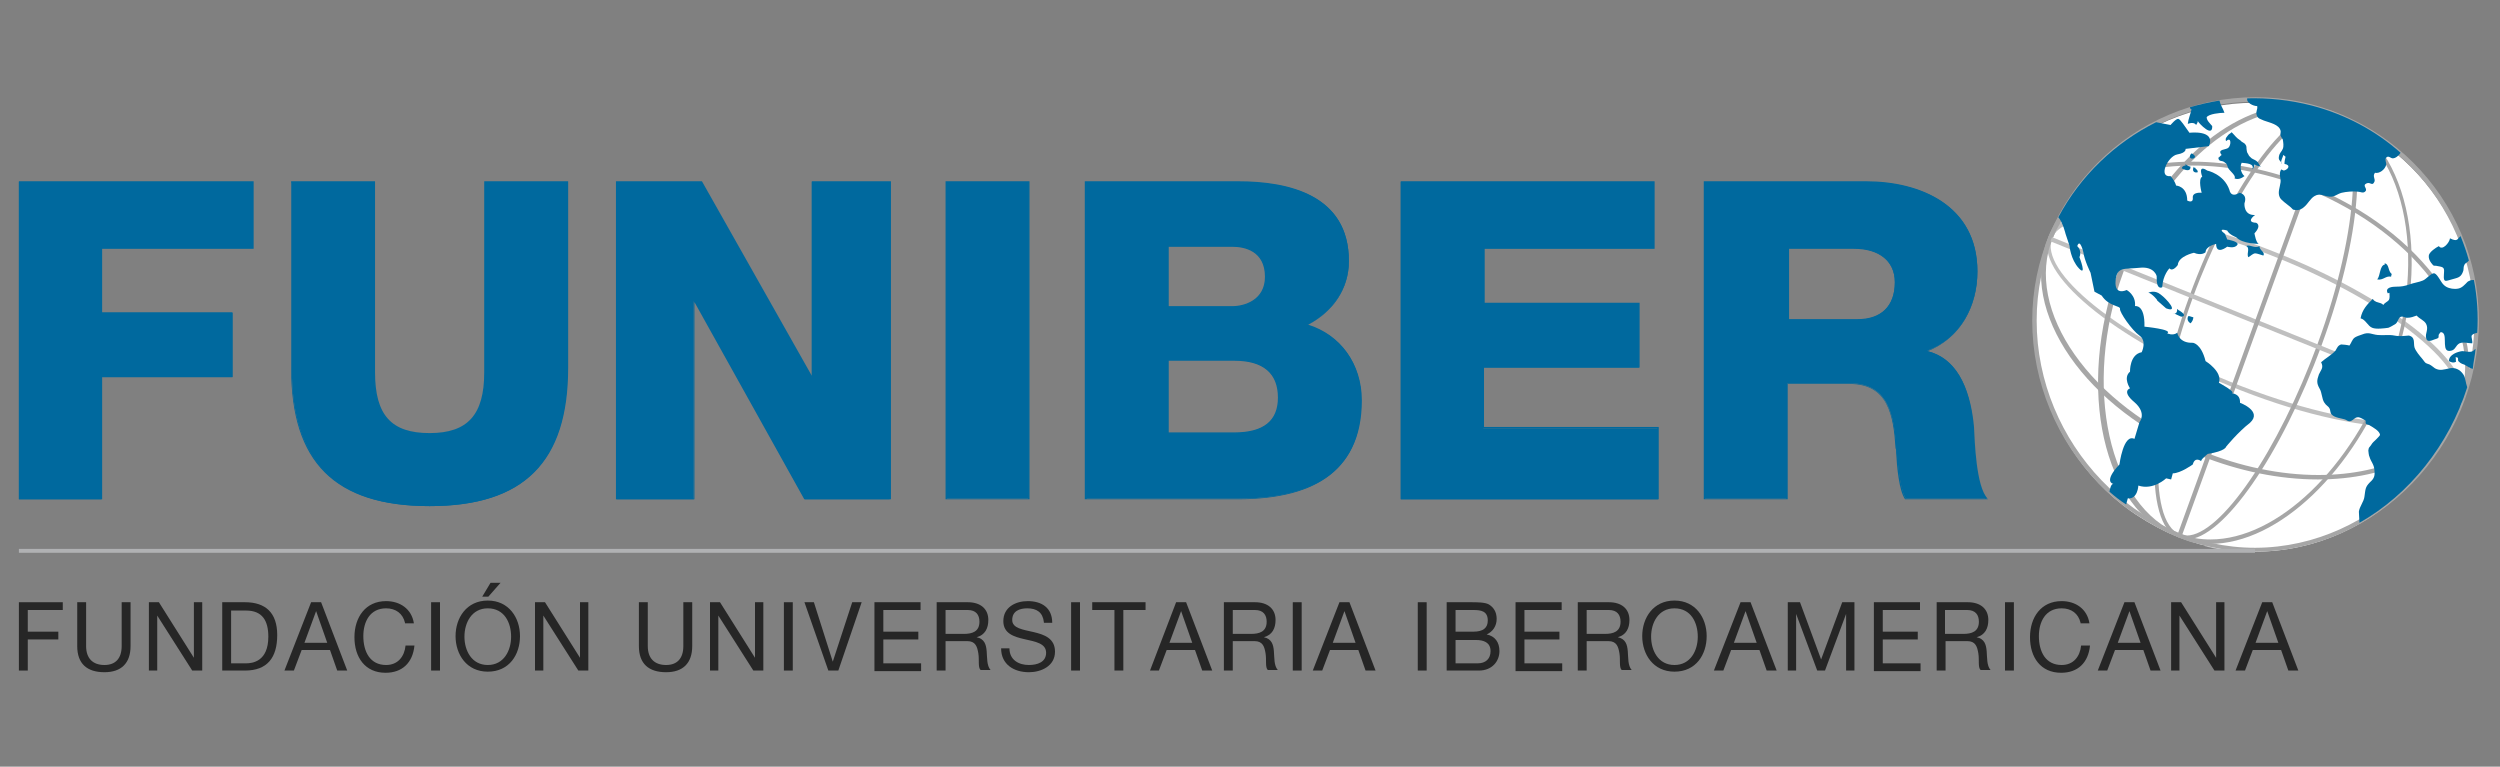
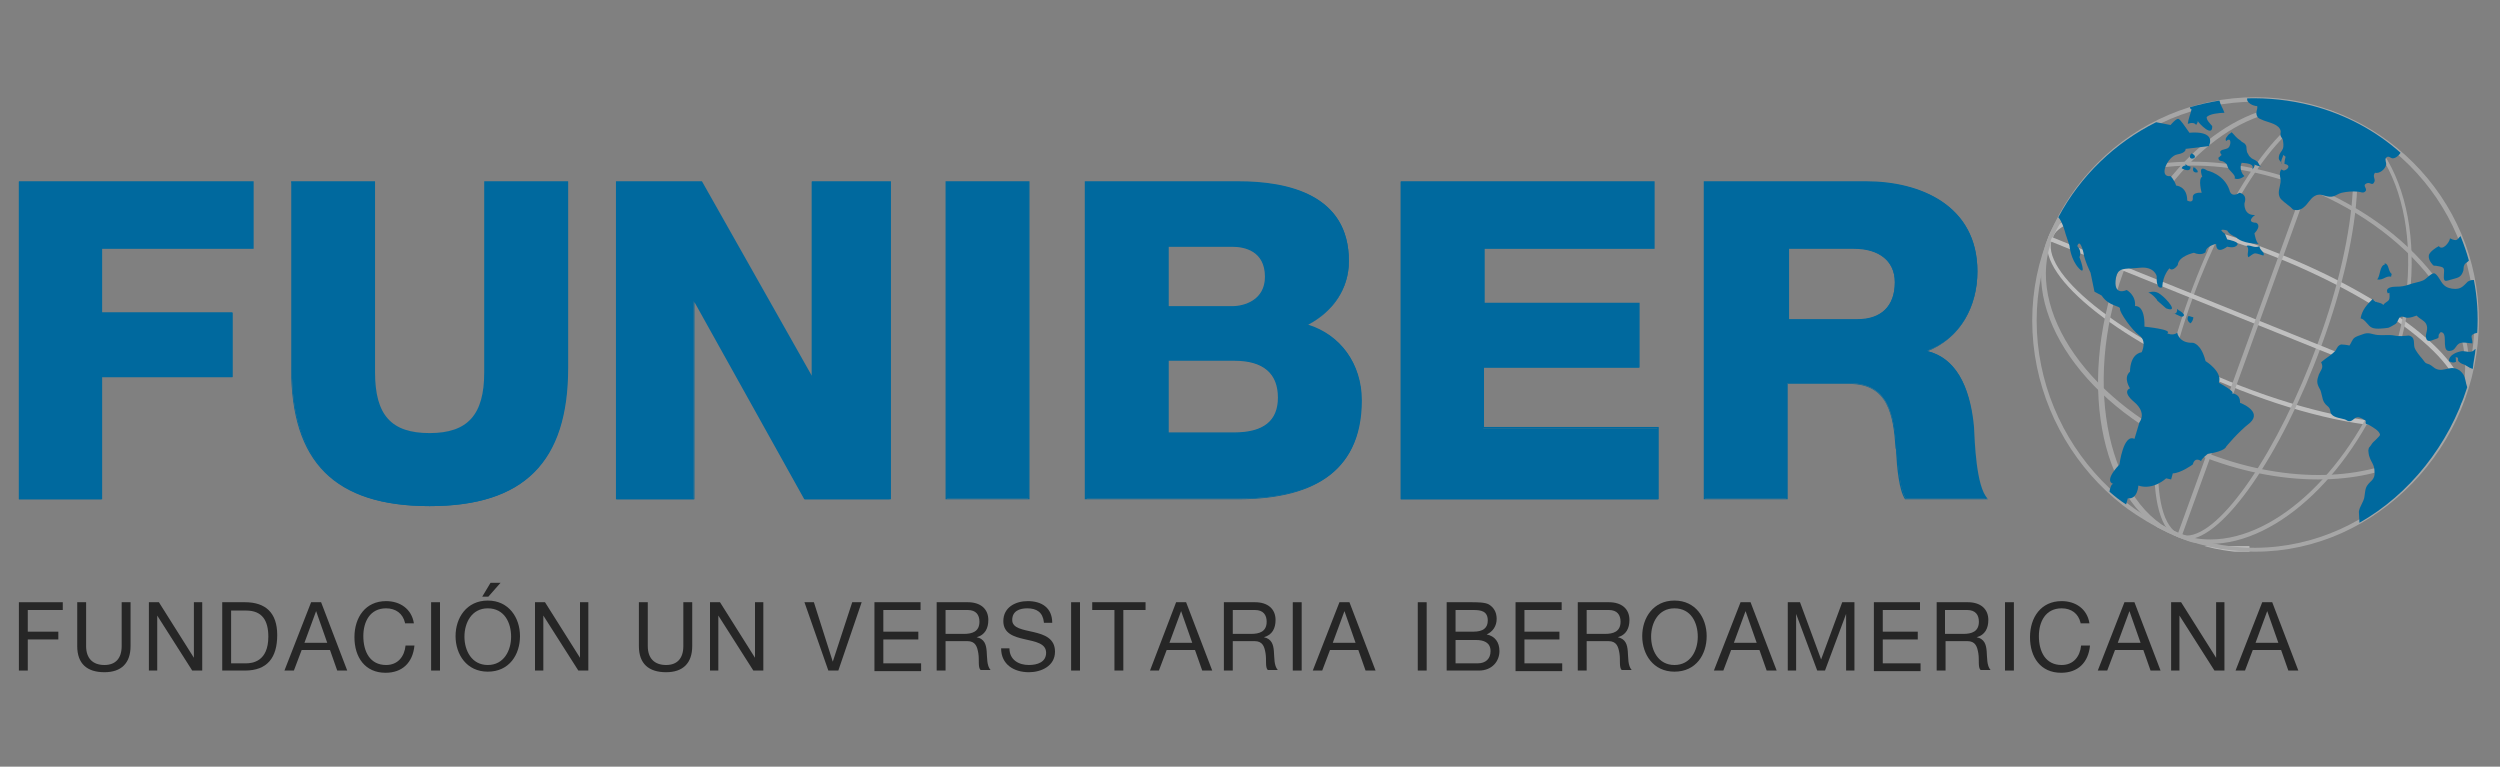
<svg xmlns="http://www.w3.org/2000/svg" xmlns:xlink="http://www.w3.org/1999/xlink" version="1.1" id="Capa_1" x="0px" y="0px" width="450px" height="138px" viewBox="0 0 450 138" enable-background="new 0 0 450 138" xml:space="preserve">
  <rect x="0" y="0" width="450" height="138" fill="#808080" stroke="none" />
  <g>
    <g>
      <g>
        <defs>
          <path id="SVGID_1_" d="M404.7,99.5c-7.7-0.4-16.7-2.7-28.6-13.4c-8.3-7.5-12.4-16.9-12.4-27.9s4.5-23.1,12.4-30.9      c8-7.8,18.7-12.2,30-12.2c11.2,0,22,4.4,30,12.2s12.4,18.4,12.4,29.4s-4.5,21.6-12.4,29.4c-8,7.8-16.8,13.7-28,13.7" />
        </defs>
        <clipPath id="SVGID_2_">
          <use xlink:href="#SVGID_1_" overflow="visible" />
        </clipPath>
        <g clip-path="url(#SVGID_2_)">
-           <line fill="none" x1="55.9" y1="98.8" x2="404.9" y2="98.8" />
-         </g>
+           </g>
      </g>
      <g>
        <defs>
          <path id="SVGID_3_" d="M404.7,99.5c-7.7-0.4-16.7-2.7-28.6-13.4c-8.3-7.5-12.4-16.9-12.4-27.9s4.5-23.1,12.4-30.9      c8-7.8,18.7-12.2,30-12.2c11.2,0,22,4.4,30,12.2s12.4,18.4,12.4,29.4s-4.5,21.6-12.4,29.4c-8,7.8-16.8,13.7-28,13.7" />
        </defs>
        <clipPath id="SVGID_4_">
          <use xlink:href="#SVGID_3_" overflow="visible" />
        </clipPath>
        <g clip-path="url(#SVGID_4_)">
          <rect x="55.9" y="98.3" fill="#BFBFBF" width="349" height="1" />
        </g>
      </g>
      <g>
        <defs>
          <path id="SVGID_5_" d="M404.7,99.5c-7.7-0.4-16.7-2.7-28.6-13.4c-8.3-7.5-12.4-16.9-12.4-27.9s4.5-23.1,12.4-30.9      c8-7.8,18.7-12.2,30-12.2c11.2,0,22,4.4,30,12.2s12.4,18.4,12.4,29.4s-4.5,21.6-12.4,29.4c-8,7.8-16.8,13.7-28,13.7" />
        </defs>
        <clipPath id="SVGID_6_">
          <use xlink:href="#SVGID_5_" overflow="visible" />
        </clipPath>
        <g clip-path="url(#SVGID_6_)">
-           <path fill="#FFFFFF" d="M445.7,58.2c0-21.9-17.8-39.7-39.8-39.7s-39.8,17.8-39.8,39.7s17.8,41.1,39.8,41.1      C427.9,99.3,445.7,80.1,445.7,58.2" />
-         </g>
+           </g>
      </g>
      <g>
        <defs>
          <path id="SVGID_7_" d="M404.7,99.5c-7.7-0.4-16.7-2.7-28.6-13.4c-8.3-7.5-12.4-16.9-12.4-27.9s4.5-23.1,12.4-30.9      c8-7.8,18.7-12.2,30-12.2c11.2,0,22,4.4,30,12.2s12.4,18.4,12.4,29.4s-4.5,21.6-12.4,29.4c-8,7.8-16.8,13.7-28,13.7" />
        </defs>
        <clipPath id="SVGID_8_">
          <use xlink:href="#SVGID_7_" overflow="visible" />
        </clipPath>
        <g clip-path="url(#SVGID_8_)">
          <path fill="#A6A6A6" d="M405.8,99.3c-21.7,0-40-19.1-40-41.6c0-22.1,18-40.2,40.2-40.2c22.1,0,40.2,18,40.2,40.2      c0,22.5-18.4,41.6-40.2,41.6H405.8z M406,18.3c-21.7,0-39.4,17.7-39.4,39.4c0,22.1,18,40.9,39.3,40.9h0.1      c21.4-0.1,39.4-18.8,39.4-40.9C445.3,36,427.7,18.3,406,18.3z" />
        </g>
      </g>
      <g>
        <defs>
          <path id="SVGID_9_" d="M404.7,99.5c-7.7-0.4-16.7-2.7-28.6-13.4c-8.3-7.5-12.4-16.9-12.4-27.9s4.5-23.1,12.4-30.9      c8-7.8,18.7-12.2,30-12.2c11.2,0,22,4.4,30,12.2s12.4,18.4,12.4,29.4s-4.5,21.6-12.4,29.4c-8,7.8-16.8,13.7-28,13.7" />
        </defs>
        <clipPath id="SVGID_10_">
          <use xlink:href="#SVGID_9_" overflow="visible" />
        </clipPath>
        <g clip-path="url(#SVGID_10_)">
          <path fill="#BFBFBF" d="M432.5,76.9L432.5,76.9c-8.3,0-19.7-2.7-31.3-7.5c-20.9-8.5-35.1-20.3-32.4-26.9      c1.1-2.7,4.8-4.1,10.7-4.1c8.3,0,19.7,2.7,31.3,7.5c9.9,4,18.7,9,24.8,14c6.2,5.1,8.9,9.7,7.6,12.9      C442.1,75.5,438.4,76.9,432.5,76.9z M379.4,39.2c-5.5,0-9,1.3-10,3.6c-2.5,6.1,11.9,17.7,32,25.9c11.6,4.7,22.9,7.4,31,7.4l0,0      c5.5,0,9-1.3,10-3.6c1.2-2.8-1.5-7.2-7.4-12c-6.1-5-14.8-9.9-24.6-13.9C398.9,41.9,387.6,39.2,379.4,39.2z" />
        </g>
      </g>
      <g>
        <defs>
          <path id="SVGID_11_" d="M404.7,99.5c-7.7-0.4-16.7-2.7-28.6-13.4c-8.3-7.5-12.4-16.9-12.4-27.9s4.5-23.1,12.4-30.9      c8-7.8,18.7-12.2,30-12.2c11.2,0,22,4.4,30,12.2s12.4,18.4,12.4,29.4s-4.5,21.6-12.4,29.4c-8,7.8-16.8,13.7-28,13.7" />
        </defs>
        <clipPath id="SVGID_12_">
          <use xlink:href="#SVGID_11_" overflow="visible" />
        </clipPath>
        <g clip-path="url(#SVGID_12_)">
          <path fill="#A6A6A6" d="M393.6,97.1L393.6,97.1c-0.5,0-1-0.1-1.4-0.2c-6.6-2.4-5.7-22.8,1.9-43.6c7-19.2,17.4-33.6,24.2-33.6      c0.5,0,1.1,0.1,1.5,0.3c6.7,2.4,5.9,20.9-1.9,42.1C410.6,82,400.1,97.1,393.6,97.1z M418.2,20.5c-6.4,0-16.7,14.5-23.5,33.1      c-7.3,20-8.4,40.3-2.3,42.6c0.4,0.1,0.8,0.2,1.2,0.2c6.1,0,16.5-15.2,23.6-34.6c7.5-20.4,8.5-38.8,2.3-41.1      C419.1,20.5,418.7,20.5,418.2,20.5z" />
        </g>
      </g>
      <g>
        <defs>
          <path id="SVGID_13_" d="M404.7,99.5c-7.7-0.4-16.7-2.7-28.6-13.4c-8.3-7.5-12.4-16.9-12.4-27.9s4.5-23.1,12.4-30.9      c8-7.8,18.7-12.2,30-12.2c11.2,0,22,4.4,30,12.2s12.4,18.4,12.4,29.4s-4.5,21.6-12.4,29.4c-8,7.8-16.8,13.7-28,13.7" />
        </defs>
        <clipPath id="SVGID_14_">
          <use xlink:href="#SVGID_13_" overflow="visible" />
        </clipPath>
        <g clip-path="url(#SVGID_14_)">
          <path fill="#A6A6A6" d="M397.8,97.9L397.8,97.9c-2,0-3.9-0.3-5.7-1c-13.6-5-18.5-27-10.8-48.2c6.4-17.5,19.7-29.8,32.3-29.8      c2.1,0,4.2,0.4,6.1,1.1c13.6,5,18.4,25.9,10.8,46.7C423.9,84.7,410.2,97.9,397.8,97.9z M413.7,19.7c-12.3,0-25.2,12-31.5,29.3      c-7.5,20.4-2.6,42.4,10.3,47.2c1.7,0.6,3.5,0.9,5.4,0.9c12,0,25.5-12.9,32-30.7c7.5-20.4,2.8-40.9-10.3-45.7      C417.6,20,415.7,19.7,413.7,19.7z" />
        </g>
      </g>
      <g>
        <defs>
          <path id="SVGID_15_" d="M404.7,99.5c-7.7-0.4-16.7-2.7-28.6-13.4c-8.3-7.5-12.4-16.9-12.4-27.9s4.5-23.1,12.4-30.9      c8-7.8,18.7-12.2,30-12.2c11.2,0,22,4.4,30,12.2s12.4,18.4,12.4,29.4s-4.5,21.6-12.4,29.4c-8,7.8-16.8,13.7-28,13.7" />
        </defs>
        <clipPath id="SVGID_16_">
          <use xlink:href="#SVGID_15_" overflow="visible" />
        </clipPath>
        <g clip-path="url(#SVGID_16_)">
          <path fill="#A6A6A6" d="M417.2,86.3L417.2,86.3c-6.9,0-14.2-1.5-21.2-4.3c-20.5-8.3-32.8-26-27.3-39.4      c3.4-8.4,13.1-13.5,25.9-13.5c6.9,0,14.2,1.5,21.2,4.3c9.9,4,18.2,10.3,23.4,17.7c5.2,7.5,6.6,15.2,4,21.7      C439.7,81.3,430,86.3,417.2,86.3z M394.7,29.8c-12.5,0-21.9,4.9-25.2,13c-5.3,13,6.8,30.2,26.9,38.4c6.9,2.8,14.1,4.3,20.9,4.3      c12.5,0,21.9-4.9,25.2-13c2.5-6.3,1.2-13.7-3.9-20.9c-5.1-7.3-13.3-13.5-23-17.5C408.7,31.3,401.4,29.8,394.7,29.8z" />
        </g>
      </g>
      <g>
        <defs>
          <path id="SVGID_17_" d="M404.7,99.5c-7.7-0.4-16.7-2.7-28.6-13.4c-8.3-7.5-12.4-16.9-12.4-27.9s4.5-23.1,12.4-30.9      c8-7.8,18.7-12.2,30-12.2c11.2,0,22,4.4,30,12.2s12.4,18.4,12.4,29.4s-4.5,21.6-12.4,29.4c-8,7.8-16.8,13.7-28,13.7" />
        </defs>
        <clipPath id="SVGID_18_">
          <use xlink:href="#SVGID_17_" overflow="visible" />
        </clipPath>
        <g clip-path="url(#SVGID_18_)">
          <rect x="366.206" y="57.411" transform="matrix(-0.927 -0.374 0.374 -0.927 760.858 263.388)" fill="#BFBFBF" width="79.599" height="0.8" />
        </g>
      </g>
      <g>
        <defs>
          <path id="SVGID_19_" d="M404.7,99.5c-7.7-0.4-16.7-2.7-28.6-13.4c-8.3-7.5-12.4-16.9-12.4-27.9s4.5-23.1,12.4-30.9      c8-7.8,18.7-12.2,30-12.2c11.2,0,22,4.4,30,12.2s12.4,18.4,12.4,29.4s-4.5,21.6-12.4,29.4c-8,7.8-16.8,13.7-28,13.7" />
        </defs>
        <clipPath id="SVGID_20_">
          <use xlink:href="#SVGID_19_" overflow="visible" />
        </clipPath>
        <g clip-path="url(#SVGID_20_)">
          <rect x="405.617" y="18.111" transform="matrix(-0.94 -0.341 0.341 -0.94 767.731 252.062)" fill="#A6A6A6" width="0.8" height="80.903" />
        </g>
      </g>
      <g>
        <defs>
          <path id="SVGID_21_" d="M404.7,99.5c-7.7-0.4-16.7-2.7-28.6-13.4c-8.3-7.5-12.4-16.9-12.4-27.9s4.5-23.1,12.4-30.9      c8-7.8,18.7-12.2,30-12.2c11.2,0,22,4.4,30,12.2s12.4,18.4,12.4,29.4s-4.5,21.6-12.4,29.4c-8,7.8-16.8,13.7-28,13.7" />
        </defs>
        <clipPath id="SVGID_22_">
          <use xlink:href="#SVGID_21_" overflow="visible" />
        </clipPath>
        <g clip-path="url(#SVGID_22_)">
          <path fill="#00699E" d="M403.2,72.5c0.1-1.7-1.5-1.7-1.5-1.7c0.9-0.2-2.3-1.9-2.3-1.9c0.7-2-2.4-3.9-2.4-3.9      c-0.8-3.2-2.3-3.3-2.3-3.3c-2.5,0.1-2.8-1.8-2.8-1.8c-0.8,0.6-1.8,0.1-1.8,0.1c1.1-0.7-4.1-1.2-4.1-1.2c0.1-4.1-1.7-3.7-1.7-3.7      c0.2-2-1.5-2.9-1.5-2.9s-2.2,1.1-2-1.6c0.2-2.7,1.6-2.1,4.3-2.4c2.7-0.3,3.1,1.5,3.1,1.5c-0.1,2.7,1,2,1,2      c0.1-2.2,1.3-3.4,1.3-3.4c0.6,0.7,1.5-0.6,1.5-0.6c0.1-1.6,2.9-2.2,2.9-2.2c1.4,0.6,2.1-0.1,2.1-0.1c0-1.1,1.9-1.5,1.9-1.5      c0,2.1,2,0.5,2,0.5s1.3,0.4,1.8-0.3c0.5-0.6-1.8-1-1.8-1l-0.4-1c-1.6-1.2,0.4-0.6,0.4-0.6c0.3,0.7,1.6,1.2,1.6,1.2      c1.1,1.2,4.1,1.2,4.1,1.2c-0.5-0.1-0.8-1.9-0.8-1.9c1.4-1.5,0.3-1.9,0.3-1.9c-2-0.1-0.2-1.4-0.2-1.4c-2.1,0.1-1.9-2.1-1.9-2.1      c0.6-1.7-0.9-1.9-0.9-1.9c-1.6,1-1.8-0.5-1.8-0.5c-1-2.9-4-3.5-4-3.5c-1.8-1.2-0.9,1.1-0.9,1.1c-0.8,0.4-0.1,2.9-0.1,2.9      s-1.7-0.2-1.6,0.9c0.1,1.1-1,0.5-1,0.5c0-2.6-2-2.7-2-2.7c-0.3-1-1-1.7-1-1.7c-2.3,0.3-0.5-3.6,1.2-3.9s1.5-1,1.5-1l4.2-0.5      c1.3-3-3.5-2.4-3.5-2.4c-0.8-1.1-1.6-2.4-2-2.5s-1.4,1.1-1.4,1.1l-2.6-0.5c-7.4,3.7-13.6,9.6-17.6,17.1c0.8,0.9,1.3,3,1.3,3      l0.7,2.1c0,0,0.2,2.5,1.7,4.1s0.1-2,0.1-2c0.5-1.2-0.4-2-0.4-2c0.5-1.5,1.1,1.1,1.1,1.1c0.2,1.5,1.3,3.7,1.3,3.7l0.7,3.4      l1.3,0.7c1.3,2,3.4,1.8,3.3,2.4c-0.1,0.6,2.1,3.8,3.5,4.8s0.4,3,0.4,3c-2.2,0.4-2.1,3.5-2.1,3.5c-1.3,1.1,0,3,0,3      s-1.6,0.5,0.8,2.5c2.3,2,0.9,3.6,0.9,3.6l-0.9,3c-2-1-2.7,4.6-2.7,4.6c-3,3.2-1.1,3.5-1.1,3.5c-0.4,0-0.6,0.8-0.7,1.4      c0.9,0.8,1.9,1.6,3,2.3l0.3-1.1c1.8,0.2,1.9-2.3,1.9-2.3c2.7,0.9,5-1.3,5-1.3l0.9,0.2l0.3-1.1c1.4,0,3.6-1.6,3.6-1.6      c0.4-1.5,1.5-0.6,1.5-0.6c0-0.4,1.2-1.3,1.2-1.3c3.2-0.5,3.3-1.3,3.3-1.3s2.1-2.6,4.3-4.3C407.3,74,403.2,72.5,403.2,72.5" />
        </g>
      </g>
      <g>
        <defs>
          <path id="SVGID_23_" d="M404.7,99.5c-7.7-0.4-16.7-2.7-28.6-13.4c-8.3-7.5-12.4-16.9-12.4-27.9s4.5-23.1,12.4-30.9      c8-7.8,18.7-12.2,30-12.2c11.2,0,22,4.4,30,12.2s12.4,18.4,12.4,29.4s-4.5,21.6-12.4,29.4c-8,7.8-16.8,13.7-28,13.7" />
        </defs>
        <clipPath id="SVGID_24_">
          <use xlink:href="#SVGID_23_" overflow="visible" />
        </clipPath>
        <g clip-path="url(#SVGID_24_)">
          <path fill="#00699E" d="M386.7,52.7c0,0,1.1-0.6,2.2,0.3c1.1,0.8,3.4,3.4,1,2.5l-1.6-1.4C388.4,54,387.2,52.7,386.7,52.7" />
        </g>
      </g>
      <g>
        <defs>
          <path id="SVGID_25_" d="M404.7,99.5c-7.7-0.4-16.7-2.7-28.6-13.4c-8.3-7.5-12.4-16.9-12.4-27.9s4.5-23.1,12.4-30.9      c8-7.8,18.7-12.2,30-12.2c11.2,0,22,4.4,30,12.2s12.4,18.4,12.4,29.4s-4.5,21.6-12.4,29.4c-8,7.8-16.8,13.7-28,13.7" />
        </defs>
        <clipPath id="SVGID_26_">
          <use xlink:href="#SVGID_25_" overflow="visible" />
        </clipPath>
        <g clip-path="url(#SVGID_26_)">
          <path fill="#00699E" d="M394.5,27.6c1.7,0.9-0.9,1.5-0.2,0.2" />
        </g>
      </g>
      <g>
        <defs>
          <path id="SVGID_27_" d="M404.7,99.5c-7.7-0.4-16.7-2.7-28.6-13.4c-8.3-7.5-12.4-16.9-12.4-27.9s4.5-23.1,12.4-30.9      c8-7.8,18.7-12.2,30-12.2c11.2,0,22,4.4,30,12.2s12.4,18.4,12.4,29.4s-4.5,21.6-12.4,29.4c-8,7.8-16.8,13.7-28,13.7" />
        </defs>
        <clipPath id="SVGID_28_">
          <use xlink:href="#SVGID_27_" overflow="visible" />
        </clipPath>
        <g clip-path="url(#SVGID_28_)">
          <path fill="#00699E" d="M393.4,29.5c0.2,0.3,0.5,0.4,0.9,0.5c0,1-1,0.6-1.6,0.3c0.1-0.3,0.3-0.5,0.7-0.5" />
        </g>
      </g>
      <g>
        <defs>
          <path id="SVGID_29_" d="M404.7,99.5c-7.7-0.4-16.7-2.7-28.6-13.4c-8.3-7.5-12.4-16.9-12.4-27.9s4.5-23.1,12.4-30.9      c8-7.8,18.7-12.2,30-12.2c11.2,0,22,4.4,30,12.2s12.4,18.4,12.4,29.4s-4.5,21.6-12.4,29.4c-8,7.8-16.8,13.7-28,13.7" />
        </defs>
        <clipPath id="SVGID_30_">
          <use xlink:href="#SVGID_29_" overflow="visible" />
        </clipPath>
        <g clip-path="url(#SVGID_30_)">
          <path fill="#00699E" d="M395.1,30.3c0.3,0.2,0.5,0.3,0.5,0.7c-0.7,0.2-1.1-0.3-0.7-1c0,0.3,0.2,0.1,0.4,0.3" />
        </g>
      </g>
      <g>
        <defs>
          <path id="SVGID_31_" d="M404.7,99.5c-7.7-0.4-16.7-2.7-28.6-13.4c-8.3-7.5-12.4-16.9-12.4-27.9s4.5-23.1,12.4-30.9      c8-7.8,18.7-12.2,30-12.2c11.2,0,22,4.4,30,12.2s12.4,18.4,12.4,29.4s-4.5,21.6-12.4,29.4c-8,7.8-16.8,13.7-28,13.7" />
        </defs>
        <clipPath id="SVGID_32_">
          <use xlink:href="#SVGID_31_" overflow="visible" />
        </clipPath>
        <g clip-path="url(#SVGID_32_)">
          <path fill="#00699E" d="M400.7,24.8c-0.1,0.2-0.1,0.4,0,0.6c1-0.9,0.9,0.8,0.4,1.2c-0.4,0.4-2.1,0.2-1.2,1.3      c-0.2,0.1-0.4,0.4-0.6,0.5c0.1,0.8,0.6,0.4,1.1,0.8c0.6,0.4,0.4,0.5,0.7,1.1c0.3,0.5,1.5,1.4,1.1,1.8c0.6,0.3,1.3,0,1.8-0.4      c-0.6-0.5-0.9-1.6-0.5-2.4c0.8,0.1,2.4,0.1,1.9,1.2c0.2-0.1,0.4-0.5,0.4-0.9c0.3,0.2,0.8,0.3,1.2,0.4c-0.4-0.2-0.4-0.7-0.7-0.9      c-0.3-0.3-0.7-0.4-1-0.6c-0.2-0.2-0.5-0.4-0.6-0.7c-0.3-0.5-0.2-0.3-0.3-0.8c-0.1-0.5,0.1-0.6-0.3-1.1c-0.2-0.2-0.7-0.4-0.8-0.6      c-0.8-0.5-0.9-0.8-1.6-1.5c-0.3,0.3-0.5,0.3-0.7,0.6" />
        </g>
      </g>
      <g>
        <defs>
          <path id="SVGID_33_" d="M404.7,99.5c-7.7-0.4-16.7-2.7-28.6-13.4c-8.3-7.5-12.4-16.9-12.4-27.9s4.5-23.1,12.4-30.9      c8-7.8,18.7-12.2,30-12.2c11.2,0,22,4.4,30,12.2s12.4,18.4,12.4,29.4s-4.5,21.6-12.4,29.4c-8,7.8-16.8,13.7-28,13.7" />
        </defs>
        <clipPath id="SVGID_34_">
          <use xlink:href="#SVGID_33_" overflow="visible" />
        </clipPath>
        <g clip-path="url(#SVGID_34_)">
          <path fill="#00699E" d="M394.4,19.7l0.1-0.1c-0.2,0.9-0.6,1.8-0.7,2.7c0.5-0.2,1.2-0.3,1.5,0.2c0.1-0.2,0.3-0.4,0.3-0.7      c0.3,0.5,2.7,3,2.6,0.9c-0.4-0.5-1-1-1-1.6c0.4-0.6,2.4-0.8,3.2-0.8c-0.3-0.9-0.7-1.3-0.9-2.2c-1.8,0.3-3.6,0.7-5.3,1.2      C394.2,19.5,394.3,19.6,394.4,19.7" />
        </g>
      </g>
      <g>
        <defs>
          <path id="SVGID_35_" d="M404.7,99.5c-7.7-0.4-16.7-2.7-28.6-13.4c-8.3-7.5-12.4-16.9-12.4-27.9s4.5-23.1,12.4-30.9      c8-7.8,18.7-12.2,30-12.2c11.2,0,22,4.4,30,12.2s12.4,18.4,12.4,29.4s-4.5,21.6-12.4,29.4c-8,7.8-16.8,13.7-28,13.7" />
        </defs>
        <clipPath id="SVGID_36_">
          <use xlink:href="#SVGID_35_" overflow="visible" />
        </clipPath>
        <g clip-path="url(#SVGID_36_)">
          <path fill="#00699E" d="M410.6,29.1c0,0.1,0,0.3,0.1,0.4C410.7,29.3,410.6,29.2,410.6,29.1 M416.1,19c-3.9-1-7.8-1.4-11.6-1.3      c-0.2,0.8,1.1,1.4,1.8,1.4c0.1,0.7-0.3,0.9-0.1,1.6c0.2,0.7,0.7,0.7,1.3,1c1.1,0.4,2.7,0.7,3,1.8c0.1,0.3-0.1,0.6,0,0.9      s0.3,0.5,0.4,0.7c0.1,0.6,0.2,1.2,0,1.7s-0.6,0.7-0.7,1.4c-0.1,0.6,0.2,0.7,0.4,1c0-0.4,0.3-0.9,0.4-1.3c0.1,0,0.3,0.3,0.4,0.3      c-0.1,0.4-0.2,0.9-0.2,1.3c1.2,0.2,0.7,1-0.1,1.2c-0.2-0.1-0.3-0.1-0.5-0.2c-0.5,0.9,0,1.5-0.1,2.3c-0.1,0.9-0.6,1.9-0.1,2.8      c0.3,0.5,1.2,1.1,1.8,1.6c0.5,0.4,0.4,0.6,1,0.6c0.6,0.1,1.2-0.2,1.6-0.6c0.6-0.5,1.1-1.5,1.8-1.9c1-0.6,1.6,0,2.7,0.1      c0.9,0.1,1.4-0.5,2.2-0.7c0.8-0.2,2.1-0.3,2.9-0.2c0.5,0,1,0.4,1.4-0.1s-0.7-1,0.2-1.4c0.7-0.3,1,0.6,1.4-0.3      c0.2-0.5-0.4-1,0.1-1.6c0.8,0.2,1.8-0.6,2-1.4c0.1-0.4-0.3-1,0-1.3c0.4-0.5,0.8,0.1,1.2,0.1c0.5,0,1.1-0.5,1.4-1      C427.6,23.5,422.2,20.6,416.1,19" />
        </g>
      </g>
      <g>
        <defs>
          <path id="SVGID_37_" d="M404.7,99.5c-7.7-0.4-16.7-2.7-28.6-13.4c-8.3-7.5-12.4-16.9-12.4-27.9s4.5-23.1,12.4-30.9      c8-7.8,18.7-12.2,30-12.2c11.2,0,22,4.4,30,12.2s12.4,18.4,12.4,29.4s-4.5,21.6-12.4,29.4c-8,7.8-16.8,13.7-28,13.7" />
        </defs>
        <clipPath id="SVGID_38_">
          <use xlink:href="#SVGID_37_" overflow="visible" />
        </clipPath>
        <g clip-path="url(#SVGID_38_)">
          <path fill="#00699E" d="M404.1,44.2c1.1,0.3,0.2,1.4,0.6,2.1c0.4-0.2,0.7-0.6,1.2-0.7c0.4,0,1.1,0.3,1.5,0.4      c0.4-0.6-0.7-0.9-0.7-1.7c-0.9,0.5-1.8-0.4-2.4,0" />
        </g>
      </g>
      <g>
        <defs>
          <path id="SVGID_39_" d="M404.7,99.5c-7.7-0.4-16.7-2.7-28.6-13.4c-8.3-7.5-12.4-16.9-12.4-27.9s4.5-23.1,12.4-30.9      c8-7.8,18.7-12.2,30-12.2c11.2,0,22,4.4,30,12.2s12.4,18.4,12.4,29.4s-4.5,21.6-12.4,29.4c-8,7.8-16.8,13.7-28,13.7" />
        </defs>
        <clipPath id="SVGID_40_">
          <use xlink:href="#SVGID_39_" overflow="visible" />
        </clipPath>
        <g clip-path="url(#SVGID_40_)">
          <path fill="#00699E" d="M392.1,55.8c0,0,1.7,0.9,0.7,1.2c-0.3,0.1-1.2-0.6-1.7-0.6c0.6,0.2,0.8-0.2,0.8-0.8" />
        </g>
      </g>
      <g>
        <defs>
          <path id="SVGID_41_" d="M404.7,99.5c-7.7-0.4-16.7-2.7-28.6-13.4c-8.3-7.5-12.4-16.9-12.4-27.9s4.5-23.1,12.4-30.9      c8-7.8,18.7-12.2,30-12.2c11.2,0,22,4.4,30,12.2s12.4,18.4,12.4,29.4s-4.5,21.6-12.4,29.4c-8,7.8-16.8,13.7-28,13.7" />
        </defs>
        <clipPath id="SVGID_42_">
          <use xlink:href="#SVGID_41_" overflow="visible" />
        </clipPath>
        <g clip-path="url(#SVGID_42_)">
          <path fill="#00699E" d="M394,56.9c0.2,0,0.6,0.2,0.8,0.2c0,0.4-0.2,0.8-0.5,1.1c-0.5-0.3-0.7-0.8-0.4-1.3" />
        </g>
      </g>
      <g>
        <defs>
          <path id="SVGID_43_" d="M404.7,99.5c-7.7-0.4-16.7-2.7-28.6-13.4c-8.3-7.5-12.4-16.9-12.4-27.9s4.5-23.1,12.4-30.9      c8-7.8,18.7-12.2,30-12.2c11.2,0,22,4.4,30,12.2s12.4,18.4,12.4,29.4s-4.5,21.6-12.4,29.4c-8,7.8-16.8,13.7-28,13.7" />
        </defs>
        <clipPath id="SVGID_44_">
          <use xlink:href="#SVGID_43_" overflow="visible" />
        </clipPath>
        <g clip-path="url(#SVGID_44_)">
          <path fill="#00699E" d="M438.8,47.9c1.2,0.2,1.2,0.3,1.1,1.6c-0.1,1.4,0.3,1.1,1.4,0.8c1-0.3,1.6-0.3,2-1.3      c0.2-0.4,0.1-0.7,0.2-1.1c0.2-0.6,0.4-0.5,0.7-0.8c0.1-0.1,0.1-0.1,0.2-0.2c-0.4-1.5-0.9-2.9-1.5-4.4c-0.6,0.5-0.5,1.1-1.9,0.4      c-0.1,0.8-1.4,2.3-2,1.4c-0.6,0.3-1.6,1-1.8,1.6c-0.1,0.5,0.1,1,0.4,1.4C438.2,48.1,438,47.7,438.8,47.9" />
        </g>
      </g>
      <g>
        <defs>
          <path id="SVGID_45_" d="M404.7,99.5c-7.7-0.4-16.7-2.7-28.6-13.4c-8.3-7.5-12.4-16.9-12.4-27.9s4.5-23.1,12.4-30.9      c8-7.8,18.7-12.2,30-12.2c11.2,0,22,4.4,30,12.2s12.4,18.4,12.4,29.4s-4.5,21.6-12.4,29.4c-8,7.8-16.8,13.7-28,13.7" />
        </defs>
        <clipPath id="SVGID_46_">
          <use xlink:href="#SVGID_45_" overflow="visible" />
        </clipPath>
        <g clip-path="url(#SVGID_46_)">
          <path fill="#00699E" d="M429.2,47.4c0.9,0.1,0.6,1.4,1.3,1.9c0,0.2-0.1,0.3-0.1,0.5c-1-0.2-1.4,0.7-2.5,0.5      c0.6-0.7,0.4-2.5,1.4-2.7" />
        </g>
      </g>
      <g>
        <defs>
          <path id="SVGID_47_" d="M404.7,99.5c-7.7-0.4-16.7-2.7-28.6-13.4c-8.3-7.5-12.4-16.9-12.4-27.9s4.5-23.1,12.4-30.9      c8-7.8,18.7-12.2,30-12.2c11.2,0,22,4.4,30,12.2s12.4,18.4,12.4,29.4s-4.5,21.6-12.4,29.4c-8,7.8-16.8,13.7-28,13.7" />
        </defs>
        <clipPath id="SVGID_48_">
          <use xlink:href="#SVGID_47_" overflow="visible" />
        </clipPath>
        <g clip-path="url(#SVGID_48_)">
          <path fill="#00699E" d="M436.7,60.8c0.1,0.8,0.8,0.6,1.5,0.3c0.2-0.1,0.5-0.1,0.7-0.3c0.1-0.1,0-0.5,0.1-0.6      c0.2-0.2,0.2-0.6,0.7-0.3c0.9,0.6-0.4,3.8,1.6,3.2c0.7-0.2,0.7-0.9,1.4-1.3c0.7-0.3,1.6,0,2.3,0c0.1-0.4-0.2-1.1-0.1-1.4      c0.2-0.3,0.6-0.4,1-0.5c0.2-3.2,0-6.4-0.6-9.5c-0.3,0-0.5,0-0.7,0.1c-0.5,0.2-0.4,0.2-0.8,0.6c-0.6,0.6-1,0.9-1.9,0.9      c-0.7,0-1.5-0.2-2-0.7c-0.5-0.4-1.1-1.9-1.7-2.1c-0.6-0.1-1.5,1.1-2.1,1.3c-0.7,0.3-1.6,0.4-2.4,0.7c-0.9,0.3-1.4,0.4-2.4,0.4      c-0.6,0-2.1,0.1-1.5,1.2c0.1,0,0.2-0.1,0.3-0.1c0,0.5,0.1,0.9-0.1,1.3c-0.2,0.3-0.8,0.5-1,0.9c-0.5-0.6-1.5-0.3-1.9-1.1      c-1,1-1.9,1.9-2.2,3.5c0.9,0.2,1.3,1.4,2.1,1.7c0.7,0.3,2.2,0.1,2.9,0c0.3-0.1,1-0.5,1.3-0.7c0.4-0.3,0.5-1,0.8-1.2      c0.4-0.3,0.9,0.1,1.3,0.1c0.7,0,1.1-0.2,1.7-0.4c0.5,0.6,1.3,0.8,1.7,1.5C437.2,59.3,436.5,60,436.7,60.8" />
        </g>
      </g>
      <g>
        <defs>
          <path id="SVGID_49_" d="M404.7,99.5c-7.7-0.4-16.7-2.7-28.6-13.4c-8.3-7.5-12.4-16.9-12.4-27.9s4.5-23.1,12.4-30.9      c8-7.8,18.7-12.2,30-12.2c11.2,0,22,4.4,30,12.2s12.4,18.4,12.4,29.4s-4.5,21.6-12.4,29.4c-8,7.8-16.8,13.7-28,13.7" />
        </defs>
        <clipPath id="SVGID_50_">
          <use xlink:href="#SVGID_49_" overflow="visible" />
        </clipPath>
        <g clip-path="url(#SVGID_50_)">
          <path fill="#00699E" d="M445.6,62.8c-0.2,0.1-0.3,0.3-0.5,0.4c-0.6,0.3-1.3,0-1.9,0c-0.8,0.1-2.4,0.6-2.4,1.8      c0.4,0.2,0.8,0.4,1.3,0.1c-0.1-0.2,0-0.6-0.1-0.8c0.8,0,0.2,0.5,0.6,0.8c0.4,0.4,0.7,0.4,1.1,0.6s0.9,0.6,1.4,0.7      C445.2,65.2,445.5,64,445.6,62.8" />
        </g>
      </g>
      <g>
        <defs>
          <path id="SVGID_51_" d="M404.7,99.5c-7.7-0.4-16.7-2.7-28.6-13.4c-8.3-7.5-12.4-16.9-12.4-27.9s4.5-23.1,12.4-30.9      c8-7.8,18.7-12.2,30-12.2c11.2,0,22,4.4,30,12.2s12.4,18.4,12.4,29.4s-4.5,21.6-12.4,29.4c-8,7.8-16.8,13.7-28,13.7" />
        </defs>
        <clipPath id="SVGID_52_">
          <use xlink:href="#SVGID_51_" overflow="visible" />
        </clipPath>
        <g clip-path="url(#SVGID_52_)">
          <path fill="#00699E" d="M444.1,69.7c-0.3-0.8-0.3-1.7-0.7-2.3c-0.6-0.9-1.5-1.3-2.5-1.1c-1,0.2-1.7,0.5-2.6,0      c-0.3-0.2-0.6-0.5-1-0.7c-0.8-0.3-0.6-0.1-1.2-0.9c-0.5-0.6-1.3-1.5-1.5-2.2c-0.2-0.8,0.2-1.8-1-2.1c-0.2,0-1,0.1-1.3,0.1      c-0.4,0-0.8,0-1.3-0.1c-1-0.2-1.9,0-3-0.1s-1.6-0.6-2.8-0.1c-0.3,0.1-1.2,0.4-1.4,0.6c-0.4,0.3-0.6,1-0.9,1.4      c-0.3-0.1-1.2-0.2-1.5-0.2c-0.6,0.2-0.7,0.6-1,1.1c-0.7,0.8-1.7,1.3-2.6,2.1c0.5,1,0,1.3-0.4,2.2c-0.4,1.1-0.4,1.6,0.1,2.5      c0.5,0.8,0.4,1.9,0.9,2.6c0.3,0.5,0.7,0.6,0.9,1c0.2,0.3,0.1,0.8,0.4,1.1c0.5,0.6,1.8,0.7,2.4,0.9c0.3,0.1,0.5,0.4,1,0.3      c0.6-0.2,0.7-0.7,1.4-0.7c0.3,0,1,0.4,1.3,0.6c0.1,0.1-0.1,0.4,0.1,0.6s0.5,0.1,0.7,0.3c0.5,0.3,1.8,1,1.8,1.7      c0,0.1-0.6,0.7-0.7,0.8c-0.4,0.4-0.6,0.5-0.9,1c-0.4,0.6-0.4,0.3-0.5,1c0,0.1,0.1,1,0.2,1.1c0.3,1,0.8,1.3,0.9,2.4      c0.1,1,0,1.5-0.8,2.2c-0.9,0.9-0.8,1.3-1,2.6c-0.1,0.9-0.9,1.8-1,2.7c0,0.4,0.1,1.5,0.1,2C433.7,89,440.8,80.1,444.1,69.7" />
        </g>
      </g>
    </g>
  </g>
  <g>
    <g>
      <polygon fill="#00699E" points="3.4,32.751 45.411,32.751 45.411,44.667 18.264,44.667 18.264,56.336 41.849,56.336     41.849,67.883 18.264,67.883 18.264,89.872 3.4,89.872   " />
      <path fill="#00699E" d="M18.386,89.872H3.4V32.628h42.257V44.79h-27.27v11.424h23.462v11.67H18.386V89.872z M3.523,89.749h14.618    V67.761h23.462V56.459H18.141V44.544h27.147v-11.67H3.523C3.523,32.874,3.523,89.749,3.523,89.749z" />
    </g>
    <g>
      <path fill="#00699E" d="M102.149,66.286c0,16.583-7.616,24.814-24.814,24.814s-24.814-8.23-24.814-24.814V32.751h14.864v34.395    c0,7.37,2.702,11.056,9.95,11.056s9.95-3.808,9.95-11.056V32.751h14.864C102.149,32.751,102.149,66.286,102.149,66.286z" />
      <path fill="#00699E" d="M77.335,91.1c-17.075,0-24.936-7.862-24.936-24.814V32.628h15.109v34.395    c0,7.739,2.948,10.933,9.827,10.933c6.879,0,9.827-3.317,9.827-10.933V32.628h15.109v33.535    C102.271,83.238,94.287,91.1,77.335,91.1z M52.522,32.874v33.289c0,16.829,7.862,24.691,24.691,24.691s24.691-7.862,24.691-24.691    V32.874H87.408v34.272c0,7.739-3.071,11.178-10.073,11.178s-10.073-3.44-10.073-11.178V32.874H52.522z" />
    </g>
    <g>
      <polygon fill="#00699E" points="110.993,32.751 126.225,32.751 146.002,67.883 146.125,67.883 146.125,32.751 160.129,32.751     160.129,89.872 144.897,89.872 125.12,54.248 124.874,54.248 124.874,89.872 110.993,89.872   " />
      <path fill="#00699E" d="M160.252,89.872h-15.478l0,0l-19.777-35.501v35.501H110.87V32.628h15.478l0,0l19.777,35.009V32.628h14.249    v57.243H160.252z M145.02,89.749h14.986V32.874h-13.758v35.132h-0.369l0,0l-19.777-35.132h-14.986v56.875h13.758V54.125h0.369l0,0    L145.02,89.749z" />
    </g>
    <g>
      <rect x="170.324" y="32.751" fill="#00699E" width="14.864" height="56.997" />
      <path fill="#00699E" d="M185.311,89.872h-15.109V32.628h15.109V89.872z M170.447,89.749h14.618V32.874h-14.618V89.749z" />
    </g>
    <g>
      <path fill="#00699E" d="M195.506,32.751h26.656c9.827-0.123,20.637,2.334,20.637,14.249c0,5.159-3.071,9.213-7.493,11.547    c6.019,1.72,9.827,7.002,9.827,13.512c0,13.635-9.95,17.689-22.234,17.689h-27.393L195.506,32.751L195.506,32.751z     M210.247,55.231h11.547c2.58,0,6.019-1.351,6.019-5.405c0-4.177-2.948-5.528-6.019-5.528h-11.547V55.231z M210.247,77.956h11.915    c4.668,0,7.985-1.72,7.985-6.388c0-5.036-3.562-6.756-7.985-6.756h-11.915V77.956z" />
      <path fill="#00699E" d="M222.777,89.872h-27.516V32.628h26.779c0.246,0,0.614,0,0.86,0c9.09,0,19.9,2.457,19.9,14.372    c0,4.791-2.702,9.09-7.37,11.424c5.896,1.843,9.581,7.002,9.581,13.512C245.134,83.975,237.64,89.872,222.777,89.872z     M195.506,89.749h27.27c14.618,0,22.111-5.896,22.111-17.566c0-6.51-3.685-11.67-9.704-13.389l-0.246-0.123l0.246-0.123    c4.668-2.334,7.493-6.633,7.493-11.424c0-11.67-10.687-14.127-19.654-14.127c-0.246,0-0.614,0-0.86,0h-26.533v56.752H195.506z     M222.163,78.079h-12.038V64.69h12.038c5.282,0,8.107,2.334,8.107,6.879C230.27,75.868,227.568,78.079,222.163,78.079z     M210.37,77.833h11.793c5.282,0,7.862-2.088,7.862-6.265c0-4.422-2.702-6.633-7.862-6.633H210.37V77.833z M221.794,55.354h-11.67    V44.175h11.67c3.931,0,6.142,2.088,6.142,5.651C227.936,54.125,224.128,55.354,221.794,55.354z M210.37,55.108h11.424    c2.211,0,5.896-1.106,5.896-5.282c0-4.668-3.685-5.405-5.896-5.405H210.37V55.108z" />
    </g>
    <g>
      <polygon fill="#00699E" points="252.135,32.751 297.586,32.751 297.586,44.667 266.999,44.667 266.999,54.617 295.006,54.617     295.006,66.164 266.999,66.164 266.999,77.096 298.446,77.096 298.446,89.872 252.135,89.872   " />
      <path fill="#00699E" d="M298.569,89.872h-46.433V32.628h45.696V44.79h-30.587v9.704h27.885v11.67h-28.007v10.687h31.447V89.872z     M252.258,89.749h46.065V77.096h-31.447V66.041h28.007V54.74h-28.007V44.544h30.587v-11.67h-45.205L252.258,89.749L252.258,89.749    z" />
    </g>
    <g>
      <path fill="#00699E" d="M306.922,32.751h29.113c10.073,0,19.9,4.545,19.9,16.092c0,6.142-2.948,12.038-8.967,14.249v0.123    c6.019,1.474,7.862,8.23,8.353,13.635c0.123,2.457,0.368,10.81,2.457,12.898h-14.741c-1.228-1.965-1.474-7.493-1.72-9.09    c-0.368-5.773-1.351-11.67-8.353-11.67h-11.301v20.76h-14.864V32.751H306.922z M321.785,57.565h12.407    c4.422,0,6.879-2.457,6.879-6.756c0-4.177-3.317-6.142-7.493-6.142h-11.793V57.565z" />
      <path fill="#00699E" d="M357.9,89.872h-14.986l0,0c-1.106-1.597-1.474-5.896-1.597-8.23c0-0.369,0-0.737-0.123-0.983    c-0.368-5.896-1.351-11.547-8.23-11.547h-11.178v20.76h-15.109V32.628h29.236c9.704,0,20.023,4.299,20.023,16.215    c0,6.756-3.439,12.161-8.967,14.372c4.791,1.228,7.616,5.773,8.23,13.758c0,0.246,0,0.614,0,0.983    c0.123,2.948,0.614,9.95,2.334,11.793L357.9,89.872z M343.036,89.749h14.372c-1.72-2.088-2.088-8.599-2.211-11.793    c0-0.369,0-0.737,0-0.983c-0.737-7.862-3.439-12.407-8.23-13.512h-0.123v-0.369h0.123c5.528-2.088,8.844-7.493,8.844-14.249    c0-11.793-10.196-15.969-19.9-15.969h-28.99v56.875h14.618v-20.76h11.424c7.002,0,7.985,6.019,8.476,11.793    c0,0.246,0,0.614,0.123,0.983C341.685,83.852,342.054,88.029,343.036,89.749z M334.192,57.688h-12.53V44.544h11.915    c4.668,0,7.616,2.457,7.616,6.265C341.194,55.231,338.737,57.688,334.192,57.688z M321.908,57.442h12.407    c4.299,0,6.756-2.334,6.756-6.633c0-3.808-2.825-6.019-7.37-6.019h-11.67v12.652H321.908z" />
    </g>
  </g>
  <g>
-     <rect x="3.4" y="98.8" fill="#B0B1B3" width="402.5" height="0.7" />
-   </g>
+     </g>
  <g>
    <path fill="#262626" d="M3.4,108.4h7.9v1.4H5v3.9h5.5v1.4H5v5.6H3.4V108.4z" />
    <path fill="#262626" d="M23.5,116.3c0,3.1-1.7,4.7-4.7,4.7c-3.1,0-4.9-1.5-4.9-4.7v-7.9h1.6v7.9c0,2.2,1.2,3.4,3.3,3.4   c2,0,3.1-1.2,3.1-3.4v-7.9h1.6V116.3z" />
    <path fill="#262626" d="M26.9,108.4h1.7l6.3,10l0,0v-10h1.5v12.3h-1.8l-6.3-9.9l0,0v9.9h-1.5v-12.3H26.9z" />
    <path fill="#262626" d="M40,108.4h4.1c3.7,0,5.8,1.9,5.8,5.9c0,4.1-1.8,6.4-5.8,6.4H40V108.4z M41.6,119.4h2.7c1.1,0,4-0.3,4-4.8   c0-2.9-1.1-4.7-4-4.7h-2.7V119.4z" />
    <path fill="#262626" d="M56,108.4h1.8l4.7,12.3h-1.8l-1.3-3.7h-5.1l-1.4,3.7h-1.7L56,108.4z M54.8,115.7h4.1l-2-5.7l0,0L54.8,115.7   z" />
    <path fill="#262626" d="M72.9,112.1c-0.4-1.7-1.7-2.6-3.4-2.6c-2.9,0-4.1,2.4-4.1,5c0,2.8,1.2,5.2,4.1,5.2c2.1,0,3.3-1.5,3.5-3.5   h1.6c-0.3,3.1-2.2,4.9-5.2,4.9c-3.7,0-5.6-2.8-5.6-6.4s2-6.5,5.7-6.5c2.5,0,4.6,1.4,5,4h-1.6V112.1z" />
    <path fill="#262626" d="M77.6,108.4h1.6v12.3h-1.6V108.4z" />
    <path fill="#262626" d="M87.8,108.1c3.8,0,5.8,3.1,5.8,6.4s-1.9,6.4-5.8,6.4c-3.8,0-5.8-3.1-5.8-6.4S84,108.1,87.8,108.1z    M87.8,119.7c2.9,0,4.2-2.6,4.2-5.1s-1.2-5.1-4.2-5.1c-2.9,0-4.2,2.6-4.2,5.1C83.6,117.1,84.9,119.7,87.8,119.7z M88.3,104.9h1.8   l-2.2,2.5h-1.1L88.3,104.9z" />
    <path fill="#262626" d="M96.4,108.4h1.7l6.3,10l0,0v-10h1.5v12.3h-1.8l-6.3-9.9l0,0v9.9h-1.5v-12.3H96.4z" />
    <path fill="#262626" d="M124.6,116.3c0,3.1-1.7,4.7-4.7,4.7c-3.1,0-4.9-1.5-4.9-4.7v-7.9h1.6v7.9c0,2.2,1.2,3.4,3.3,3.4   c2,0,3.1-1.2,3.1-3.4v-7.9h1.6V116.3z" />
    <path fill="#262626" d="M127.9,108.4h1.7l6.3,10l0,0v-10h1.5v12.3h-1.8l-6.3-9.9l0,0v9.9h-1.5v-12.3H127.9z" />
-     <path fill="#262626" d="M141.1,108.4h1.6v12.3h-1.6V108.4z" />
    <path fill="#262626" d="M150.9,120.7h-1.8l-4.3-12.3h1.7l3.4,10.7l0,0l3.5-10.7h1.7L150.9,120.7z" />
    <path fill="#262626" d="M157.4,108.4h8.3v1.4H159v3.9h6.3v1.4H159v4.3h6.8v1.4h-8.4L157.4,108.4L157.4,108.4z" />
    <path fill="#262626" d="M168.5,108.4h5.7c2.3,0,3.7,1.2,3.7,3.2c0,1.5-0.6,2.7-2.1,3.1l0,0c1.4,0.3,1.7,1.3,1.8,2.5s0,2.6,0.7,3.4   h-1.8c-0.5-0.5-0.2-1.8-0.4-3s-0.5-2.2-2-2.2h-3.9v5.3h-1.6v-12.3H168.5z M173.5,114.1c1.5,0,2.8-0.4,2.8-2.2   c0-1.2-0.6-2.1-2.1-2.1h-4v4.3C170.2,114.1,173.5,114.1,173.5,114.1z" />
    <path fill="#262626" d="M187.9,112c-0.2-1.8-1.3-2.5-3-2.5c-1.4,0-2.7,0.5-2.7,2.1c0,3,7.7,0.9,7.7,5.7c0,2.6-2.5,3.7-4.7,3.7   c-2.7,0-5-1.4-5-4.3h1.5c0,2.1,1.7,3,3.5,3c1.5,0,3.1-0.5,3.1-2.2c0-3.4-7.7-1.2-7.7-5.7c0-2.5,2.2-3.6,4.4-3.6   c2.5,0,4.4,1.2,4.4,3.9h-1.5V112z" />
    <path fill="#262626" d="M192.8,108.4h1.6v12.3h-1.6V108.4z" />
    <path fill="#262626" d="M200.6,109.8h-4v-1.4h9.6v1.4h-4v10.9h-1.6V109.8z" />
    <path fill="#262626" d="M211.7,108.4h1.8l4.7,12.3h-1.8l-1.3-3.7H210l-1.4,3.7H207L211.7,108.4z M210.5,115.7h4.1l-2-5.7l0,0   L210.5,115.7z" />
    <path fill="#262626" d="M220.2,108.4h5.7c2.3,0,3.7,1.2,3.7,3.2c0,1.5-0.6,2.7-2.1,3.1l0,0c1.4,0.3,1.7,1.3,1.8,2.5s0,2.6,0.7,3.4   h-1.8c-0.5-0.5-0.2-1.8-0.4-3s-0.5-2.2-2-2.2h-3.9v5.3h-1.6v-12.3H220.2z M225.2,114.1c1.5,0,2.8-0.4,2.8-2.2   c0-1.2-0.6-2.1-2.1-2.1h-4v4.3C221.9,114.1,225.2,114.1,225.2,114.1z" />
    <path fill="#262626" d="M232.7,108.4h1.6v12.3h-1.6V108.4z" />
    <path fill="#262626" d="M241.1,108.4h1.8l4.7,12.3h-1.8l-1.3-3.7h-5.1l-1.4,3.7h-1.7L241.1,108.4z M239.9,115.7h4.1l-2-5.7l0,0   L239.9,115.7z" />
    <path fill="#262626" d="M255.2,108.4h1.6v12.3h-1.6V108.4z" />
    <path fill="#262626" d="M260.4,108.4h4.4c1,0,2.5,0,3.2,0.4c0.8,0.5,1.4,1.3,1.4,2.6c0,1.3-0.7,2.3-1.8,2.8l0,0   c1.5,0.3,2.3,1.4,2.3,3c0,1.8-1.3,3.5-3.7,3.5h-5.8V108.4z M262,113.7h3.2c1.8,0,2.6-0.7,2.6-2c0-1.7-1.2-1.9-2.6-1.9H262V113.7z    M262,119.4h4c1.4,0,2.3-0.8,2.3-2.2c0-1.6-1.3-2-2.6-2H262V119.4z" />
    <path fill="#262626" d="M272.8,108.4h8.3v1.4h-6.7v3.9h6.3v1.4h-6.3v4.3h6.8v1.4h-8.4L272.8,108.4L272.8,108.4z" />
    <path fill="#262626" d="M283.9,108.4h5.7c2.3,0,3.7,1.2,3.7,3.2c0,1.5-0.6,2.7-2.1,3.1l0,0c1.4,0.3,1.7,1.3,1.8,2.5   c0.1,1.2,0,2.6,0.7,3.4h-1.8c-0.5-0.5-0.2-1.8-0.4-3c-0.2-1.2-0.5-2.2-2-2.2h-3.9v5.3H284v-12.3H283.9z M288.9,114.1   c1.5,0,2.8-0.4,2.8-2.2c0-1.2-0.6-2.1-2.1-2.1h-4v4.3C285.6,114.1,288.9,114.1,288.9,114.1z" />
    <path fill="#262626" d="M301.4,108.1c3.8,0,5.8,3.1,5.8,6.4s-1.9,6.4-5.8,6.4c-3.8,0-5.8-3.1-5.8-6.4S297.6,108.1,301.4,108.1z    M301.4,119.7c2.9,0,4.2-2.6,4.2-5.1s-1.2-5.1-4.2-5.1c-2.9,0-4.2,2.6-4.2,5.1C297.2,117.1,298.5,119.7,301.4,119.7z" />
    <path fill="#262626" d="M313.3,108.4h1.8l4.7,12.3H318l-1.3-3.7h-5.1l-1.4,3.7h-1.7L313.3,108.4z M312.1,115.7h4.1l-2-5.7l0,0   L312.1,115.7z" />
    <path fill="#262626" d="M321.8,108.4h2.2l3.8,10.3l3.8-10.3h2.2v12.3h-1.5v-10.2l0,0l-3.8,10.2h-1.4l-3.8-10.2l0,0v10.2h-1.5   L321.8,108.4L321.8,108.4z" />
    <path fill="#262626" d="M337.3,108.4h8.3v1.4h-6.7v3.9h6.3v1.4h-6.3v4.3h6.8v1.4h-8.4L337.3,108.4L337.3,108.4z" />
    <path fill="#262626" d="M348.5,108.4h5.7c2.3,0,3.7,1.2,3.7,3.2c0,1.5-0.6,2.7-2.1,3.1l0,0c1.4,0.3,1.7,1.3,1.8,2.5   c0.1,1.2,0,2.6,0.7,3.4h-1.8c-0.5-0.5-0.2-1.8-0.4-3c-0.2-1.2-0.5-2.2-2-2.2h-3.9v5.3h-1.6v-12.3H348.5z M353.4,114.1   c1.5,0,2.8-0.4,2.8-2.2c0-1.2-0.6-2.1-2.1-2.1h-4v4.3C350.1,114.1,353.4,114.1,353.4,114.1z" />
    <path fill="#262626" d="M360.9,108.4h1.6v12.3h-1.6V108.4z" />
    <path fill="#262626" d="M374.5,112.1c-0.4-1.7-1.7-2.6-3.4-2.6c-2.9,0-4.1,2.4-4.1,5c0,2.8,1.2,5.2,4.1,5.2c2.1,0,3.3-1.5,3.5-3.5   h1.6c-0.3,3.1-2.2,4.9-5.2,4.9c-3.7,0-5.6-2.8-5.6-6.4s2-6.5,5.7-6.5c2.5,0,4.6,1.4,5,4h-1.6V112.1z" />
    <path fill="#262626" d="M382.4,108.4h1.8l4.7,12.3h-1.8l-1.3-3.7h-5.1l-1.4,3.7h-1.7L382.4,108.4z M381.2,115.7h4.1l-2-5.7l0,0   L381.2,115.7z" />
    <path fill="#262626" d="M390.9,108.4h1.7l6.3,10l0,0v-10h1.5v12.3h-1.8l-6.3-9.9l0,0v9.9h-1.5v-12.3H390.9z" />
    <path fill="#262626" d="M407.2,108.4h1.8l4.7,12.3h-1.8l-1.3-3.7h-5.1l-1.4,3.7h-1.7L407.2,108.4z M406,115.7h4.1l-2-5.7l0,0   L406,115.7z" />
  </g>
</svg>